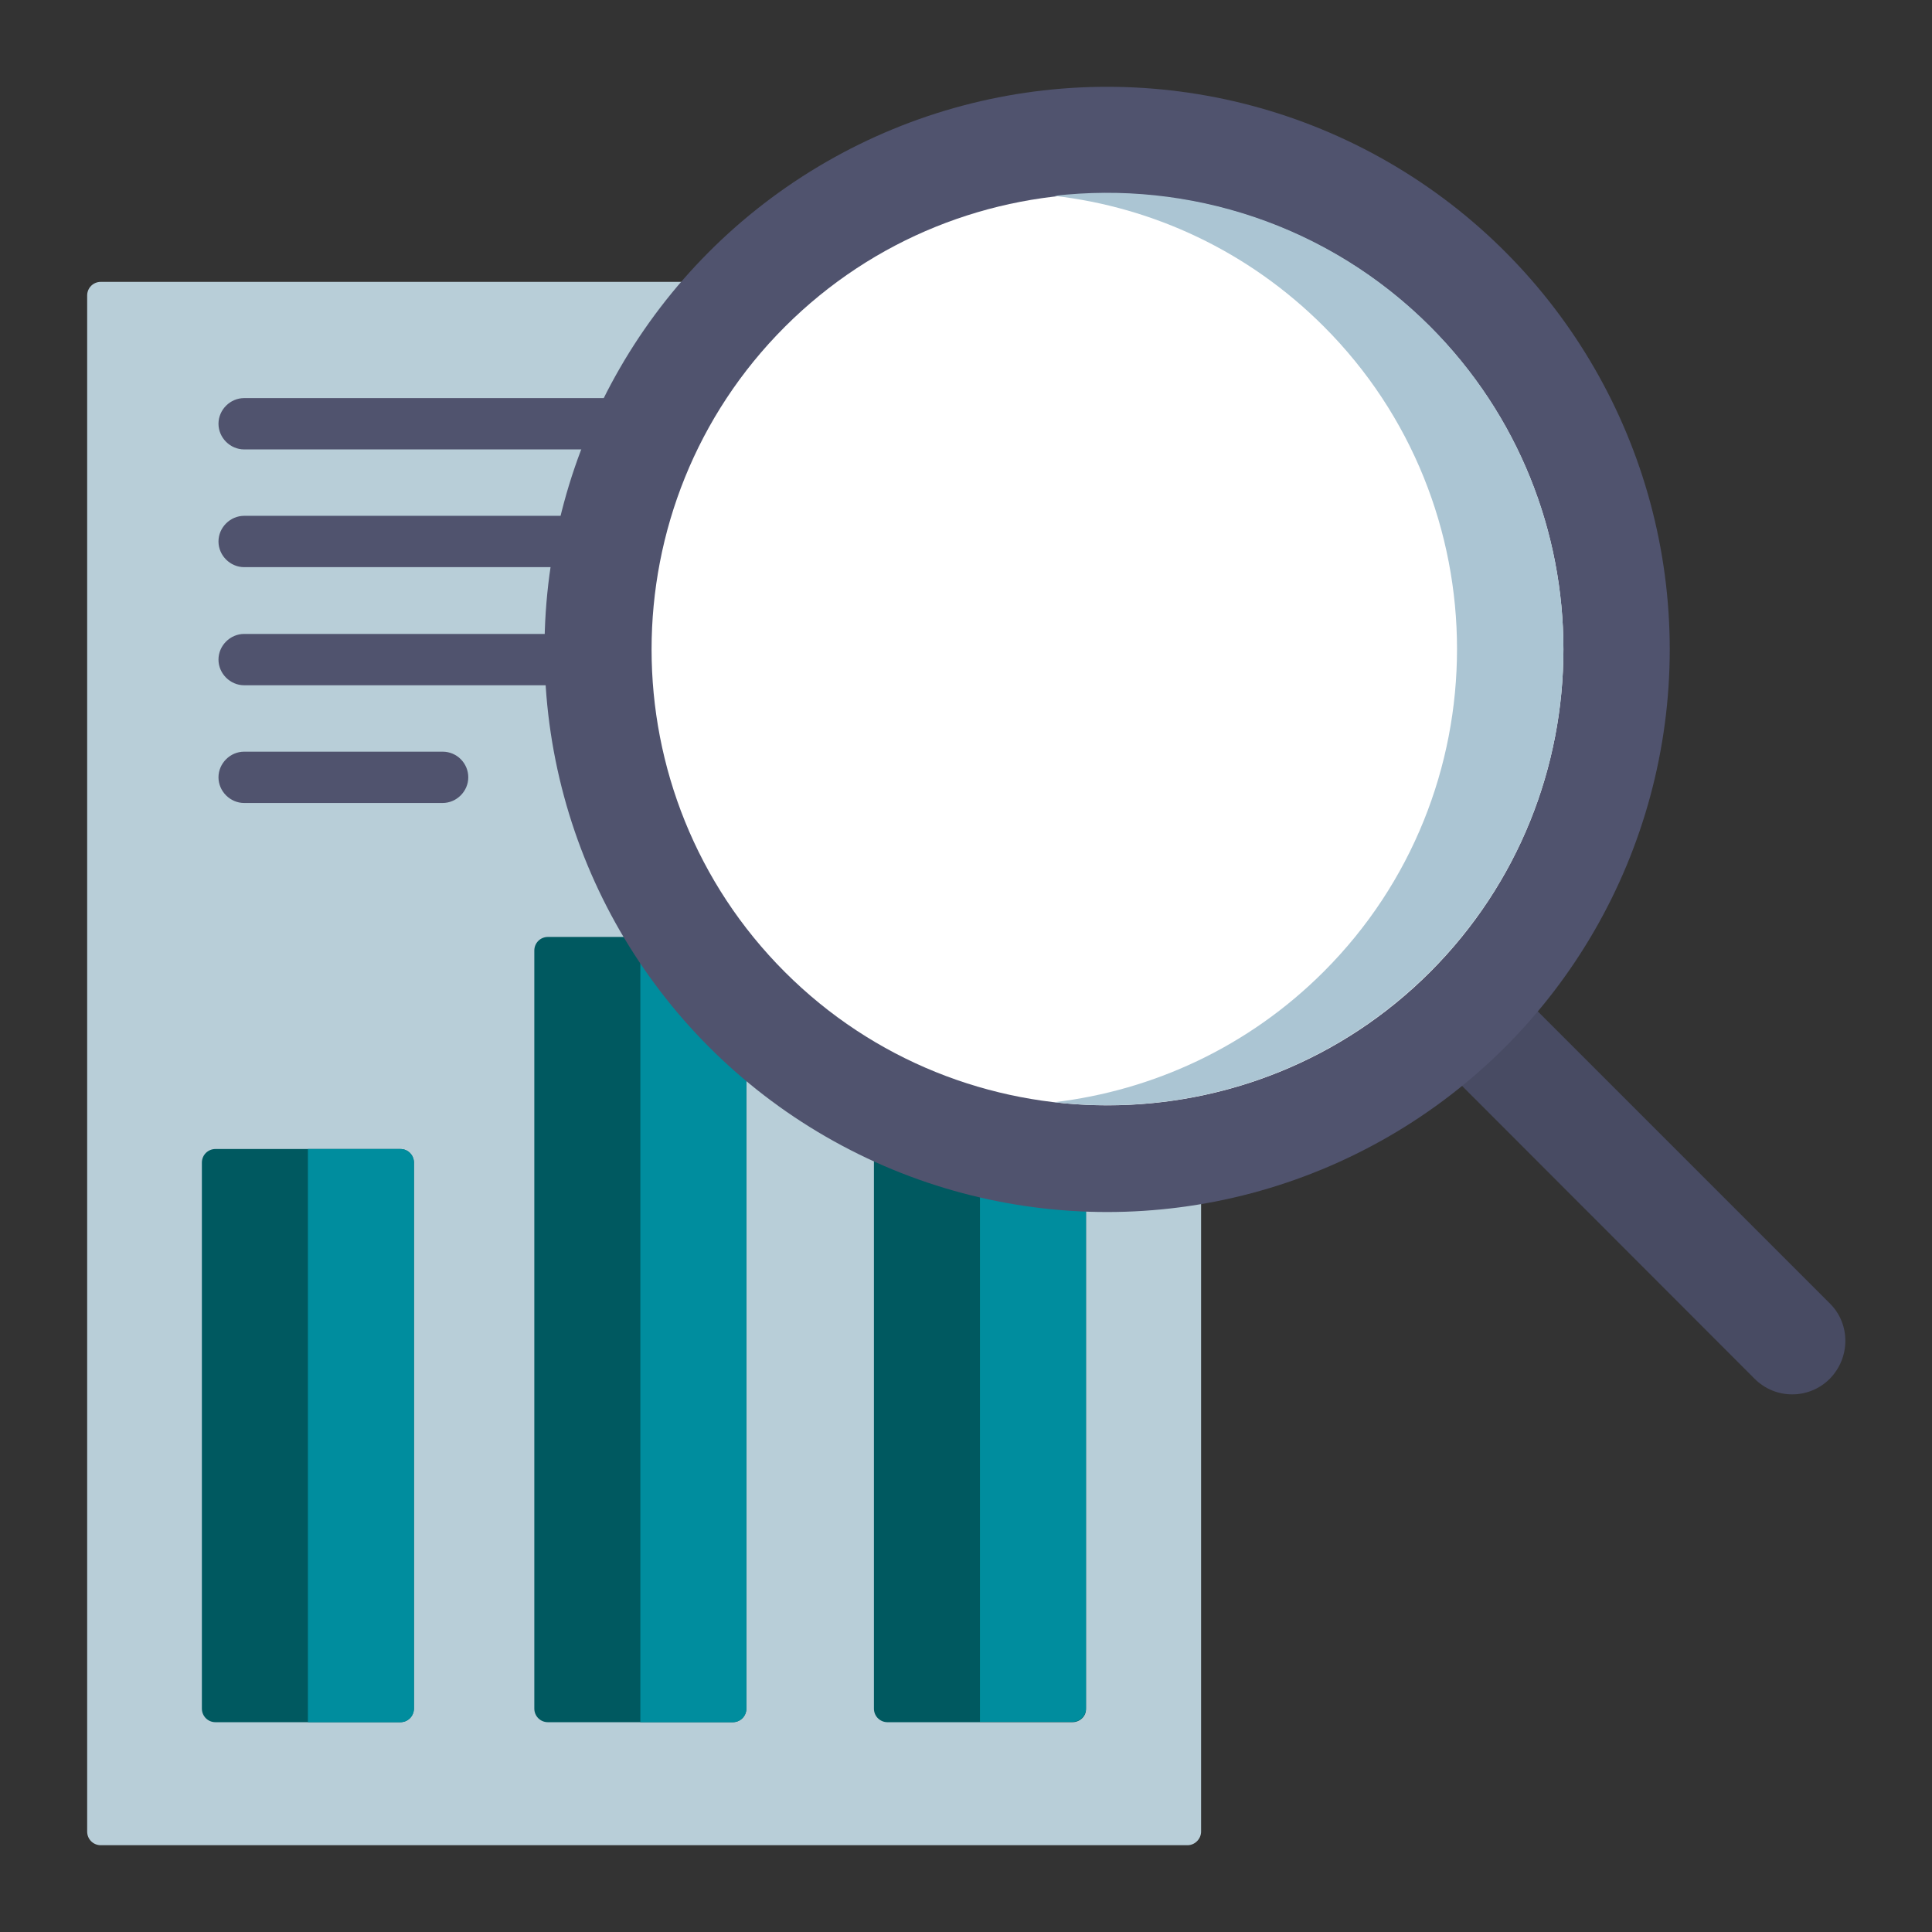
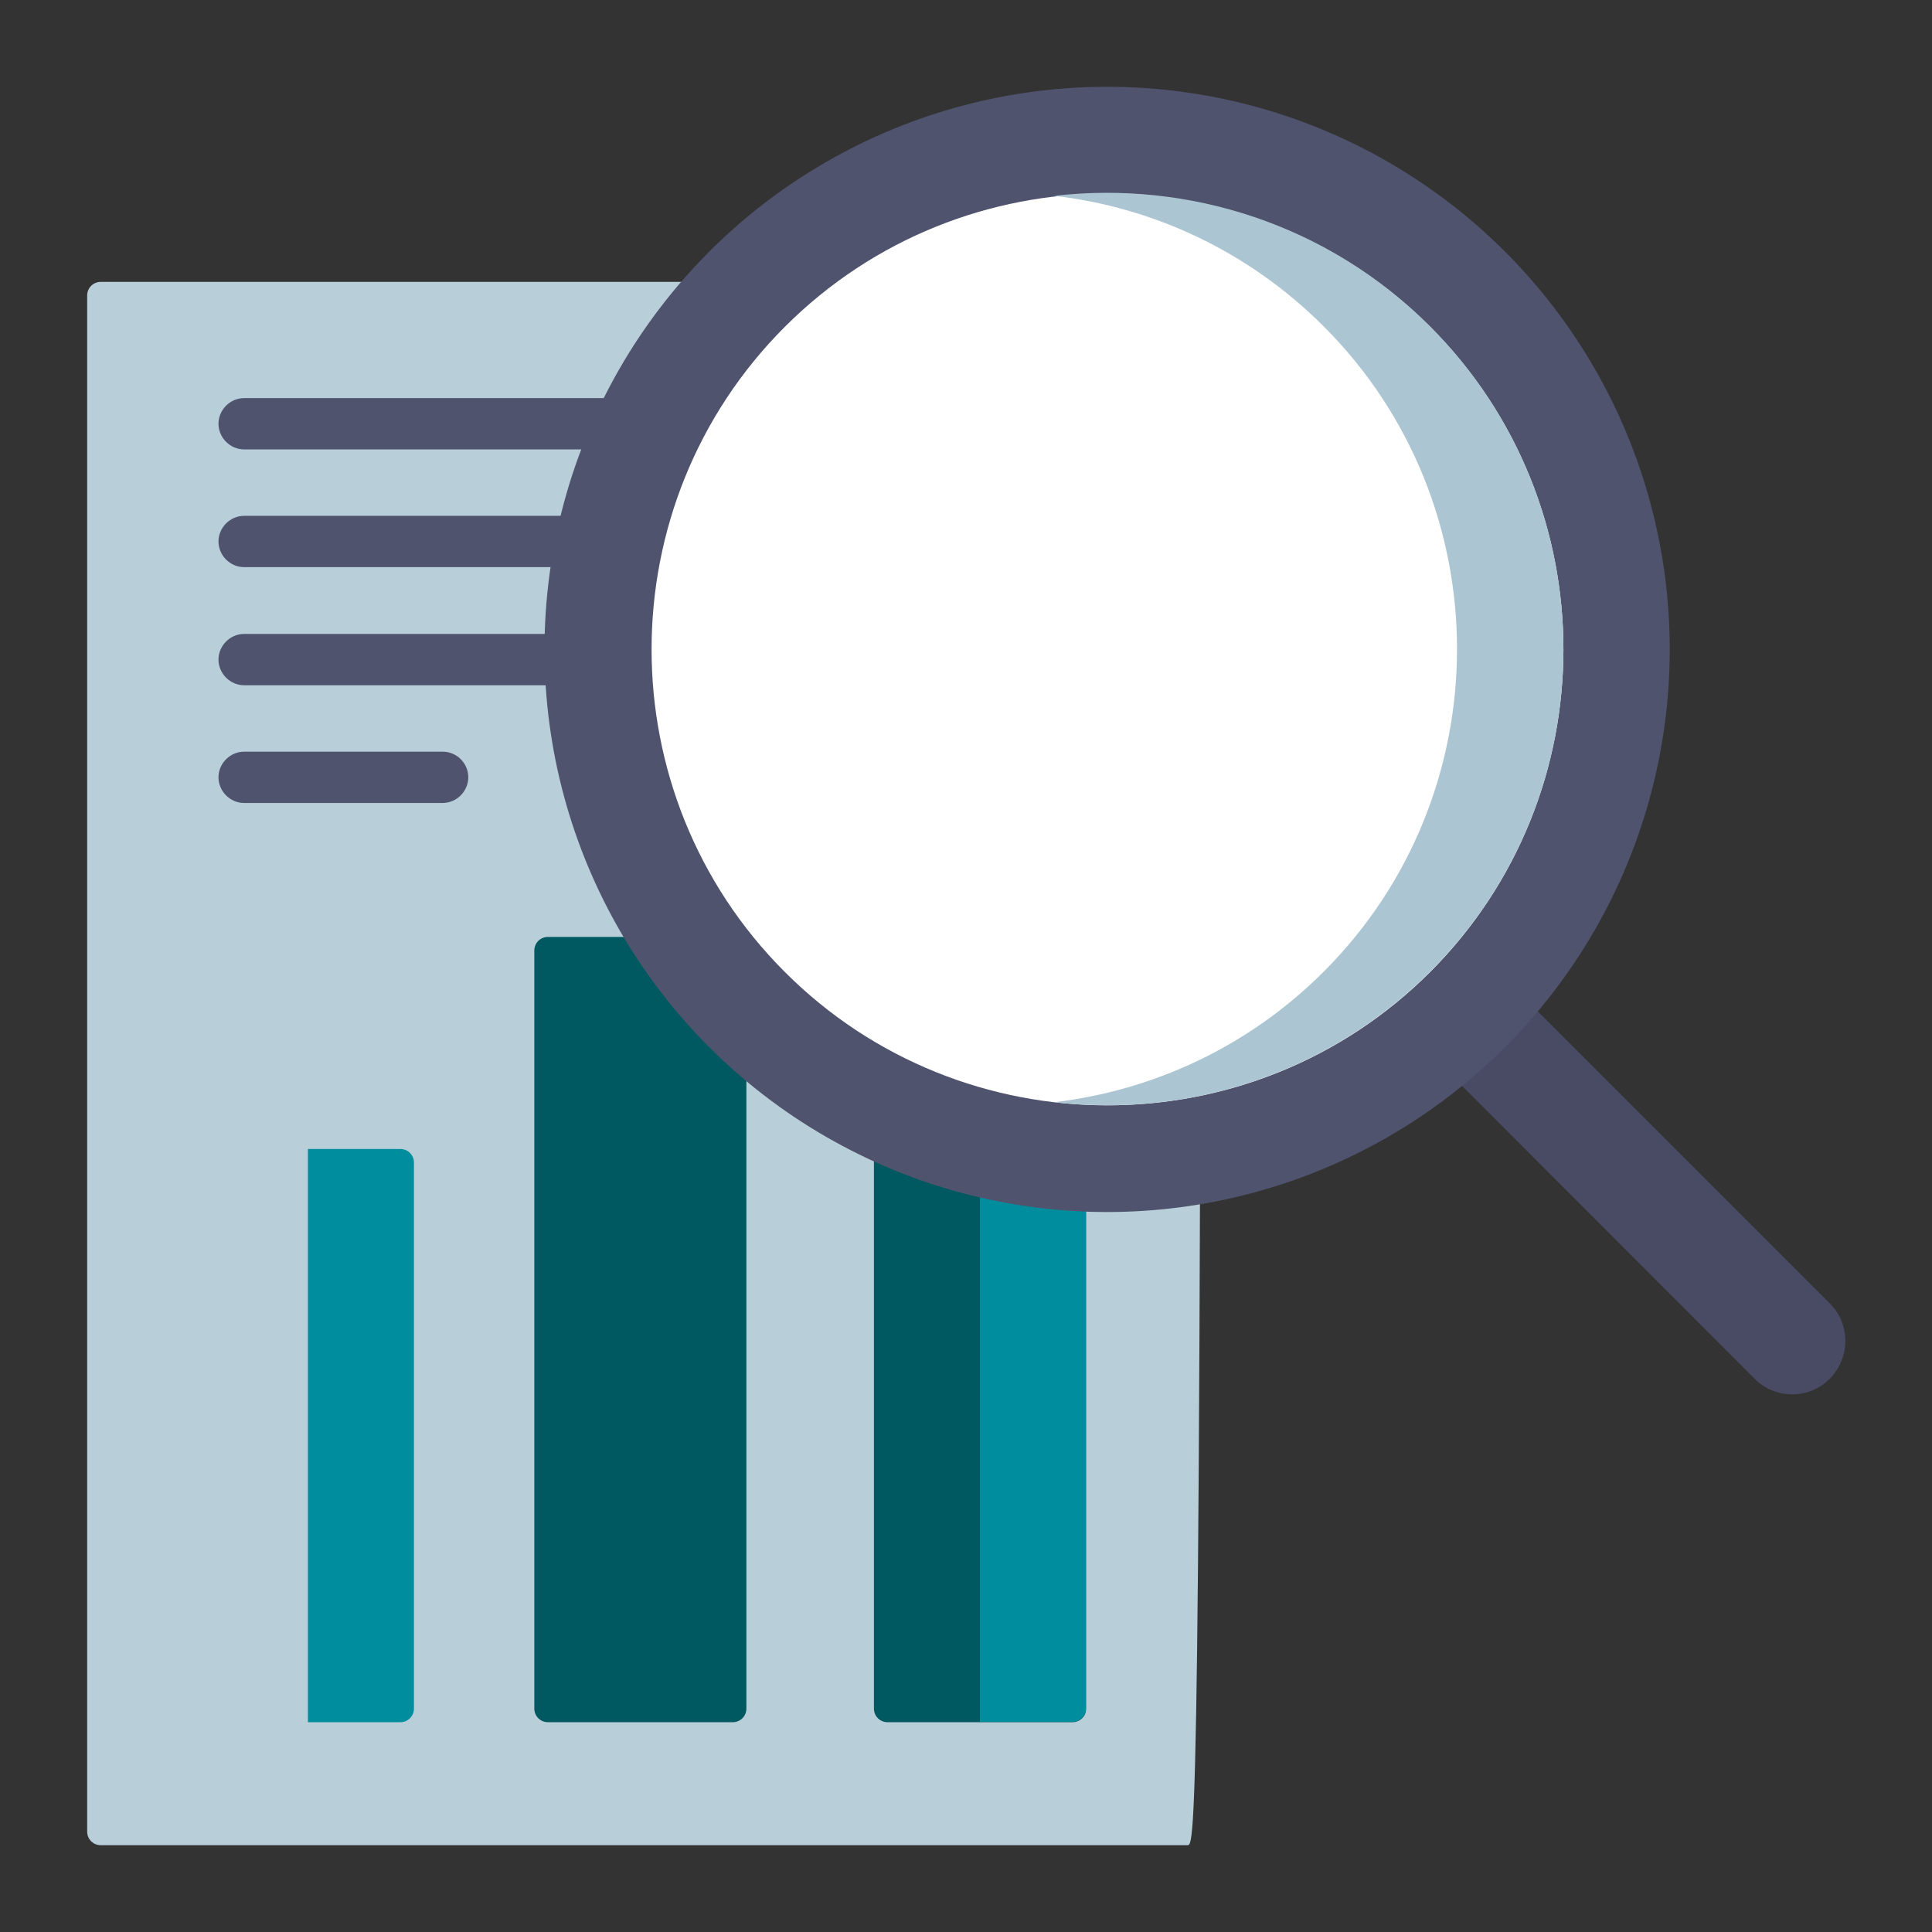
<svg xmlns="http://www.w3.org/2000/svg" version="1.1" id="Capa_1" x="0px" y="0px" viewBox="0 0 512 512" style="enable-background:new 0 0 512 512;" xml:space="preserve">
  <rect x="0" y="0" width="512" height="512" fill="#333333" stroke="none" />
  <style type="text/css">
	.st0{fill:#484B63;}
	.st1{fill:#B8CED8;}
	.st2{fill:#005960;}
	.st3{fill:#008D9E;}
	.st4{fill:#50536E;}
	.st5{fill:#FFFFFF;}
	.st6{fill:#ABC5D3;}
</style>
  <g>
    <g>
      <g>
        <path class="st0" d="M484.9,365.4L484.9,365.4c-5.5,5.5-14.4,5.5-19.9,0l-92.1-92.2l19.9-19.9l92.2,92.2     C490.4,350.9,490.4,359.8,484.9,365.4z" />
-         <path class="st1" d="M314.7,489h-288c-2,0-3.6-1.6-3.6-3.6V78.3c0-2,1.6-3.6,3.6-3.6h288c2,0,3.6,1.6,3.6,3.6v407.1     C318.3,487.3,316.7,489,314.7,489z" />
-         <path class="st2" d="M106.1,456.4h-49c-2,0-3.6-1.6-3.6-3.6V308.1c0-2,1.6-3.6,3.6-3.6h49c2,0,3.6,1.6,3.6,3.6v144.6     C109.7,454.8,108.1,456.4,106.1,456.4z" />
+         <path class="st1" d="M314.7,489h-288c-2,0-3.6-1.6-3.6-3.6V78.3c0-2,1.6-3.6,3.6-3.6h288c2,0,3.6,1.6,3.6,3.6C318.3,487.3,316.7,489,314.7,489z" />
        <path class="st2" d="M194.2,456.4h-49c-2,0-3.6-1.6-3.6-3.6V251.9c0-2,1.6-3.6,3.6-3.6h49c2,0,3.6,1.6,3.6,3.6v200.9     C197.8,454.8,196.2,456.4,194.2,456.4z" />
        <path class="st2" d="M284.2,456.4h-49c-2,0-3.6-1.6-3.6-3.6V272.6c0-2,1.6-3.6,3.6-3.6h49c2,0,3.6,1.6,3.6,3.6v180.2     C287.9,454.8,286.2,456.4,284.2,456.4z" />
        <path class="st3" d="M81.6,304.5v151.9h24.5c2,0,3.6-1.6,3.6-3.6V308.1c0-2-1.6-3.6-3.6-3.6H81.6z" />
-         <path class="st3" d="M169.7,248.3v208.1h24.5c2,0,3.6-1.6,3.6-3.6V251.9c0-2-1.6-3.6-3.6-3.6L169.7,248.3L169.7,248.3z" />
        <path class="st3" d="M259.7,268.8v187.5h24.5c2,0,3.6-1.6,3.6-3.6V272.5c0-2-1.6-3.6-3.6-3.6h-24.5V268.8z" />
        <g>
          <path class="st4" d="M64.7,119.1h206.2c3.7,0,6.8-3.1,6.8-6.8c0-3.7-3.1-6.8-6.8-6.8H64.7c-3.7,0-6.8,3.1-6.8,6.8      C57.9,116,61,119.1,64.7,119.1z" />
          <path class="st4" d="M271,136.7H64.7c-3.7,0-6.8,3.1-6.8,6.8s3.1,6.8,6.8,6.8h206.2c3.7,0,6.8-3.1,6.8-6.8      C277.8,139.8,274.7,136.7,271,136.7z" />
          <path class="st4" d="M271,168H64.7c-3.7,0-6.8,3.1-6.8,6.8s3.1,6.8,6.8,6.8h206.2c3.7,0,6.8-3.1,6.8-6.8      C277.8,171.1,274.7,168,271,168z" />
          <path class="st4" d="M117.3,199.2H64.7c-3.7,0-6.8,3.1-6.8,6.8s3.1,6.8,6.8,6.8h52.6c3.7,0,6.8-3.1,6.8-6.8      S121.1,199.2,117.3,199.2z" />
        </g>
        <ellipse class="st4" cx="293.4" cy="172.1" rx="149.1" ry="149.1" />
        <path class="st5" d="M379,257.6c-47.1,47.1-123.9,47.1-171,0s-47.1-123.9,0-171s123.9-47.1,171,0S426.1,210.5,379,257.6z" />
        <path class="st6" d="M379,86.5c-27.1-27.1-64.1-38.7-99.6-34.6c26.1,3,51.4,14.6,71.4,34.6c47.1,47.1,47.1,123.9,0,171     c-20,20-45.3,31.5-71.4,34.6c35.5,4.1,72.4-7.4,99.6-34.6C426.1,210.5,426.1,133.7,379,86.5z" />
      </g>
    </g>
  </g>
</svg>